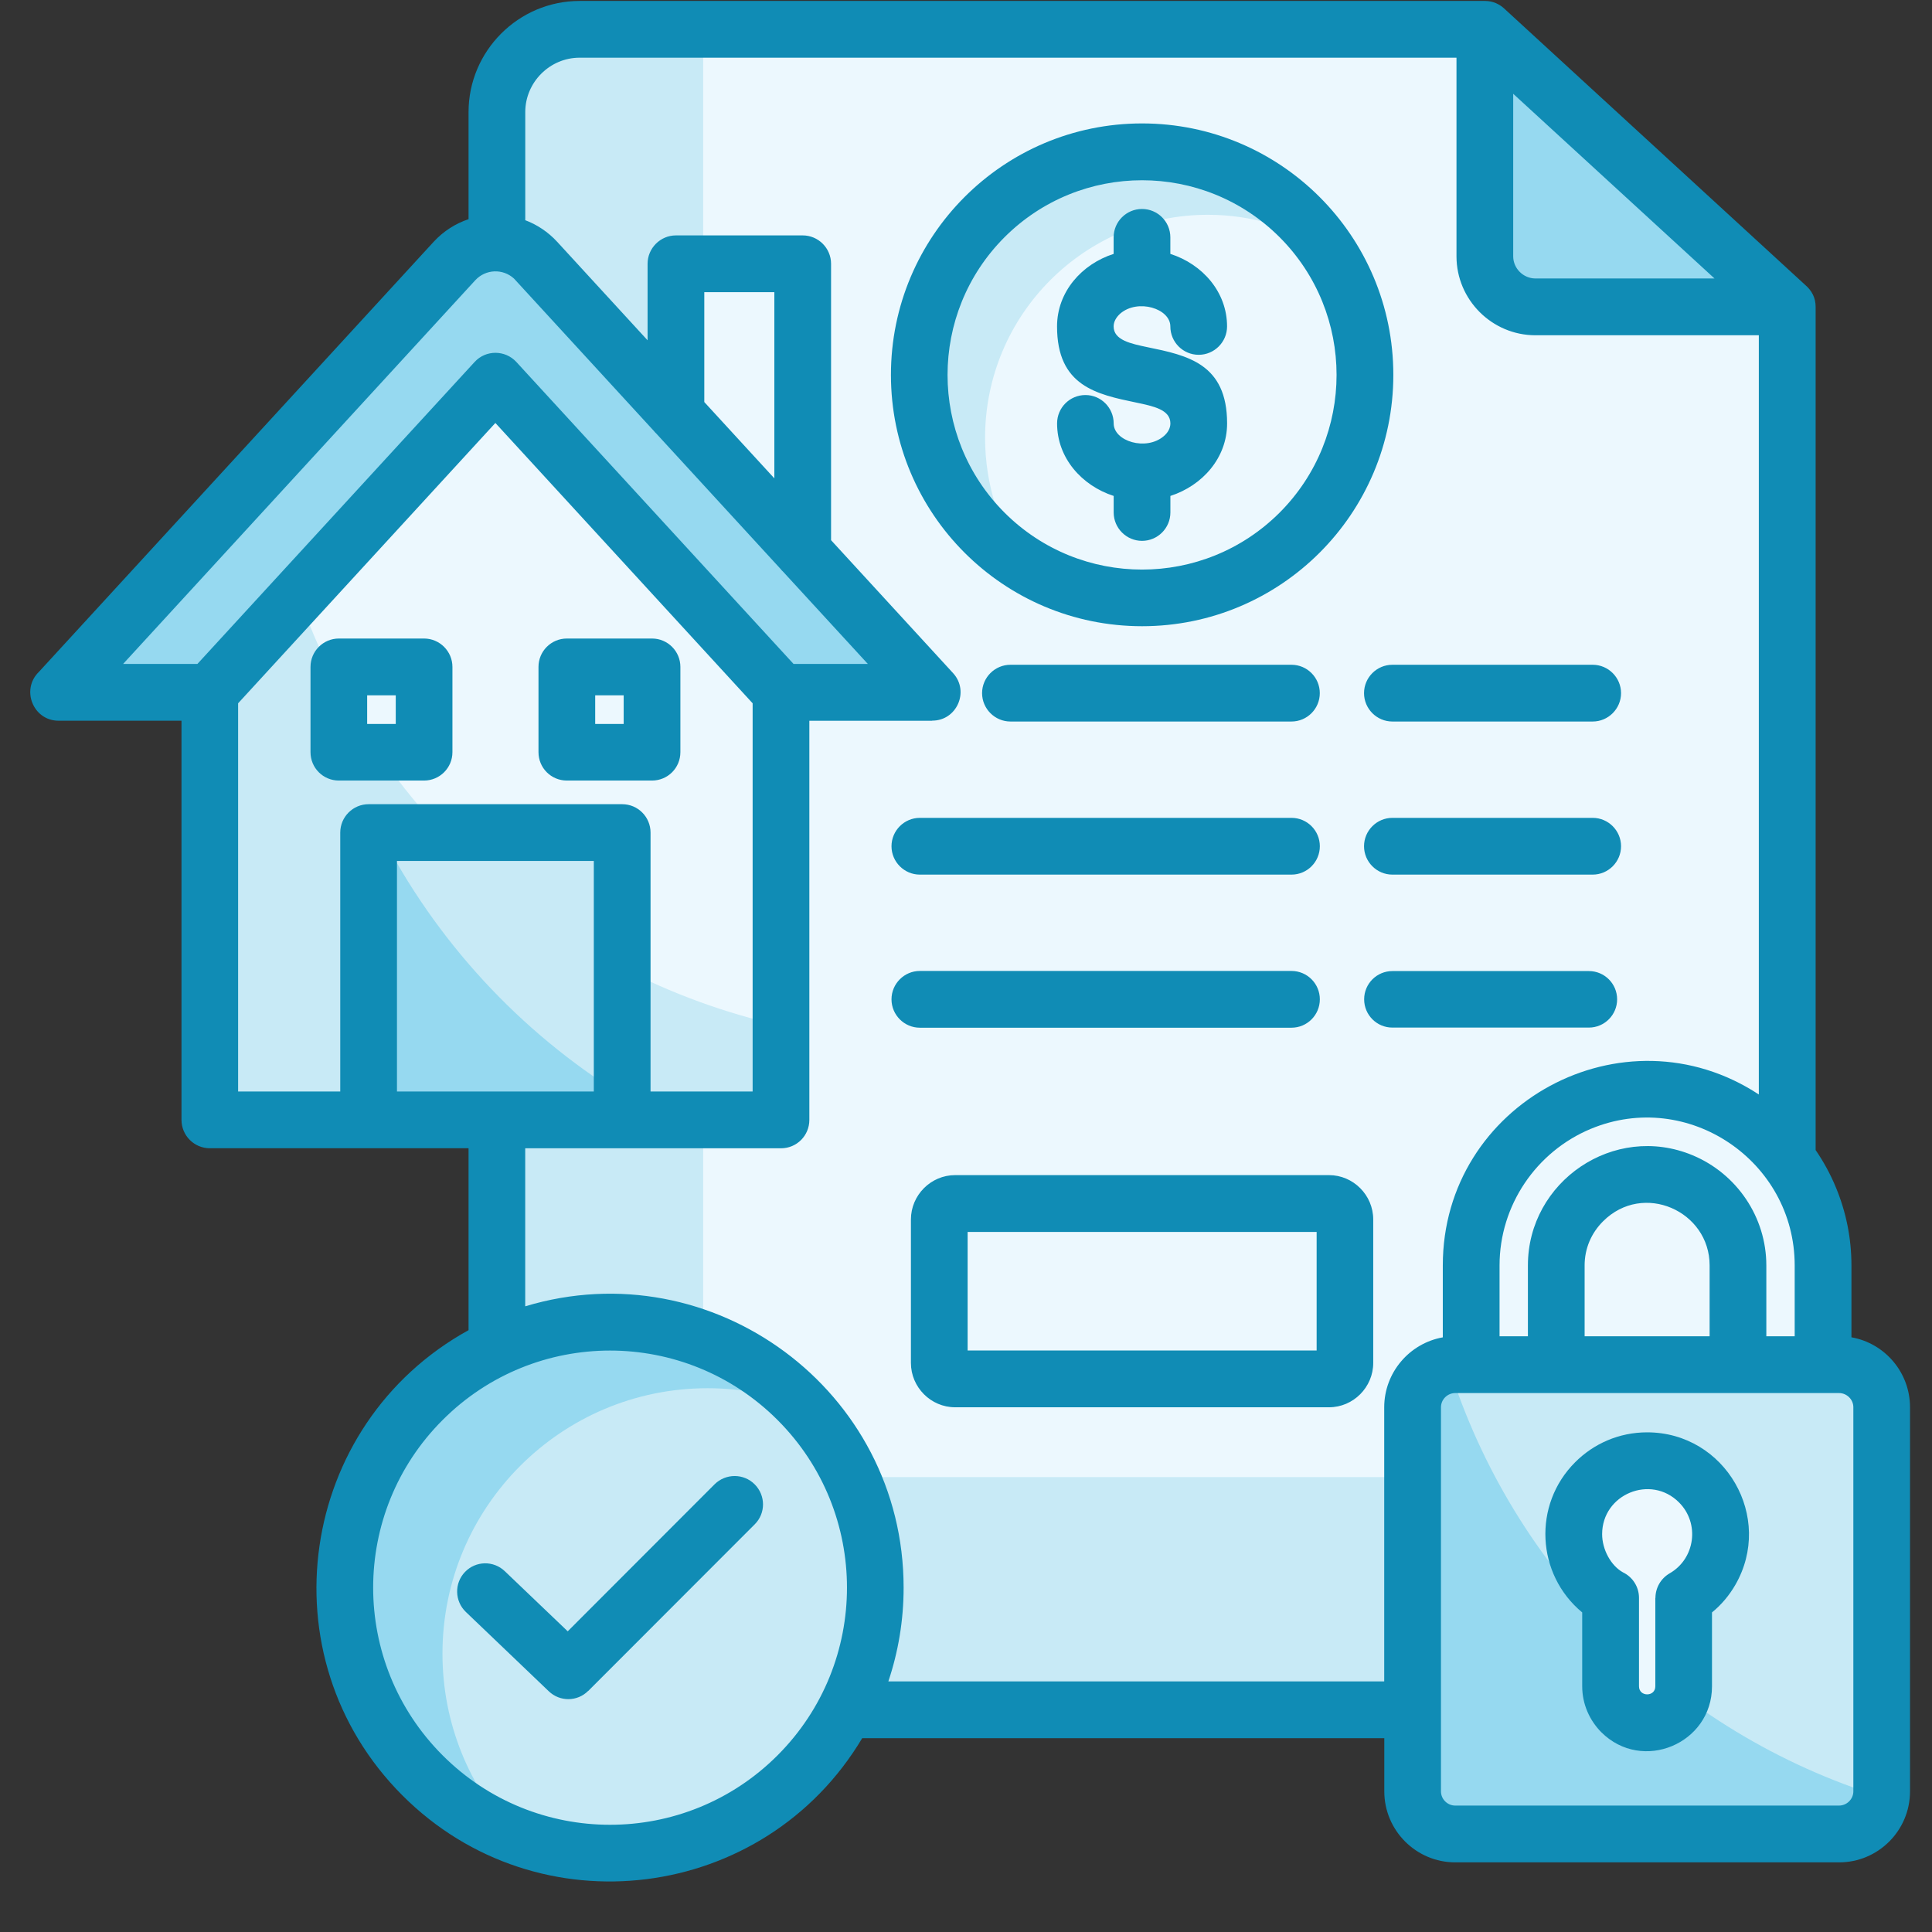
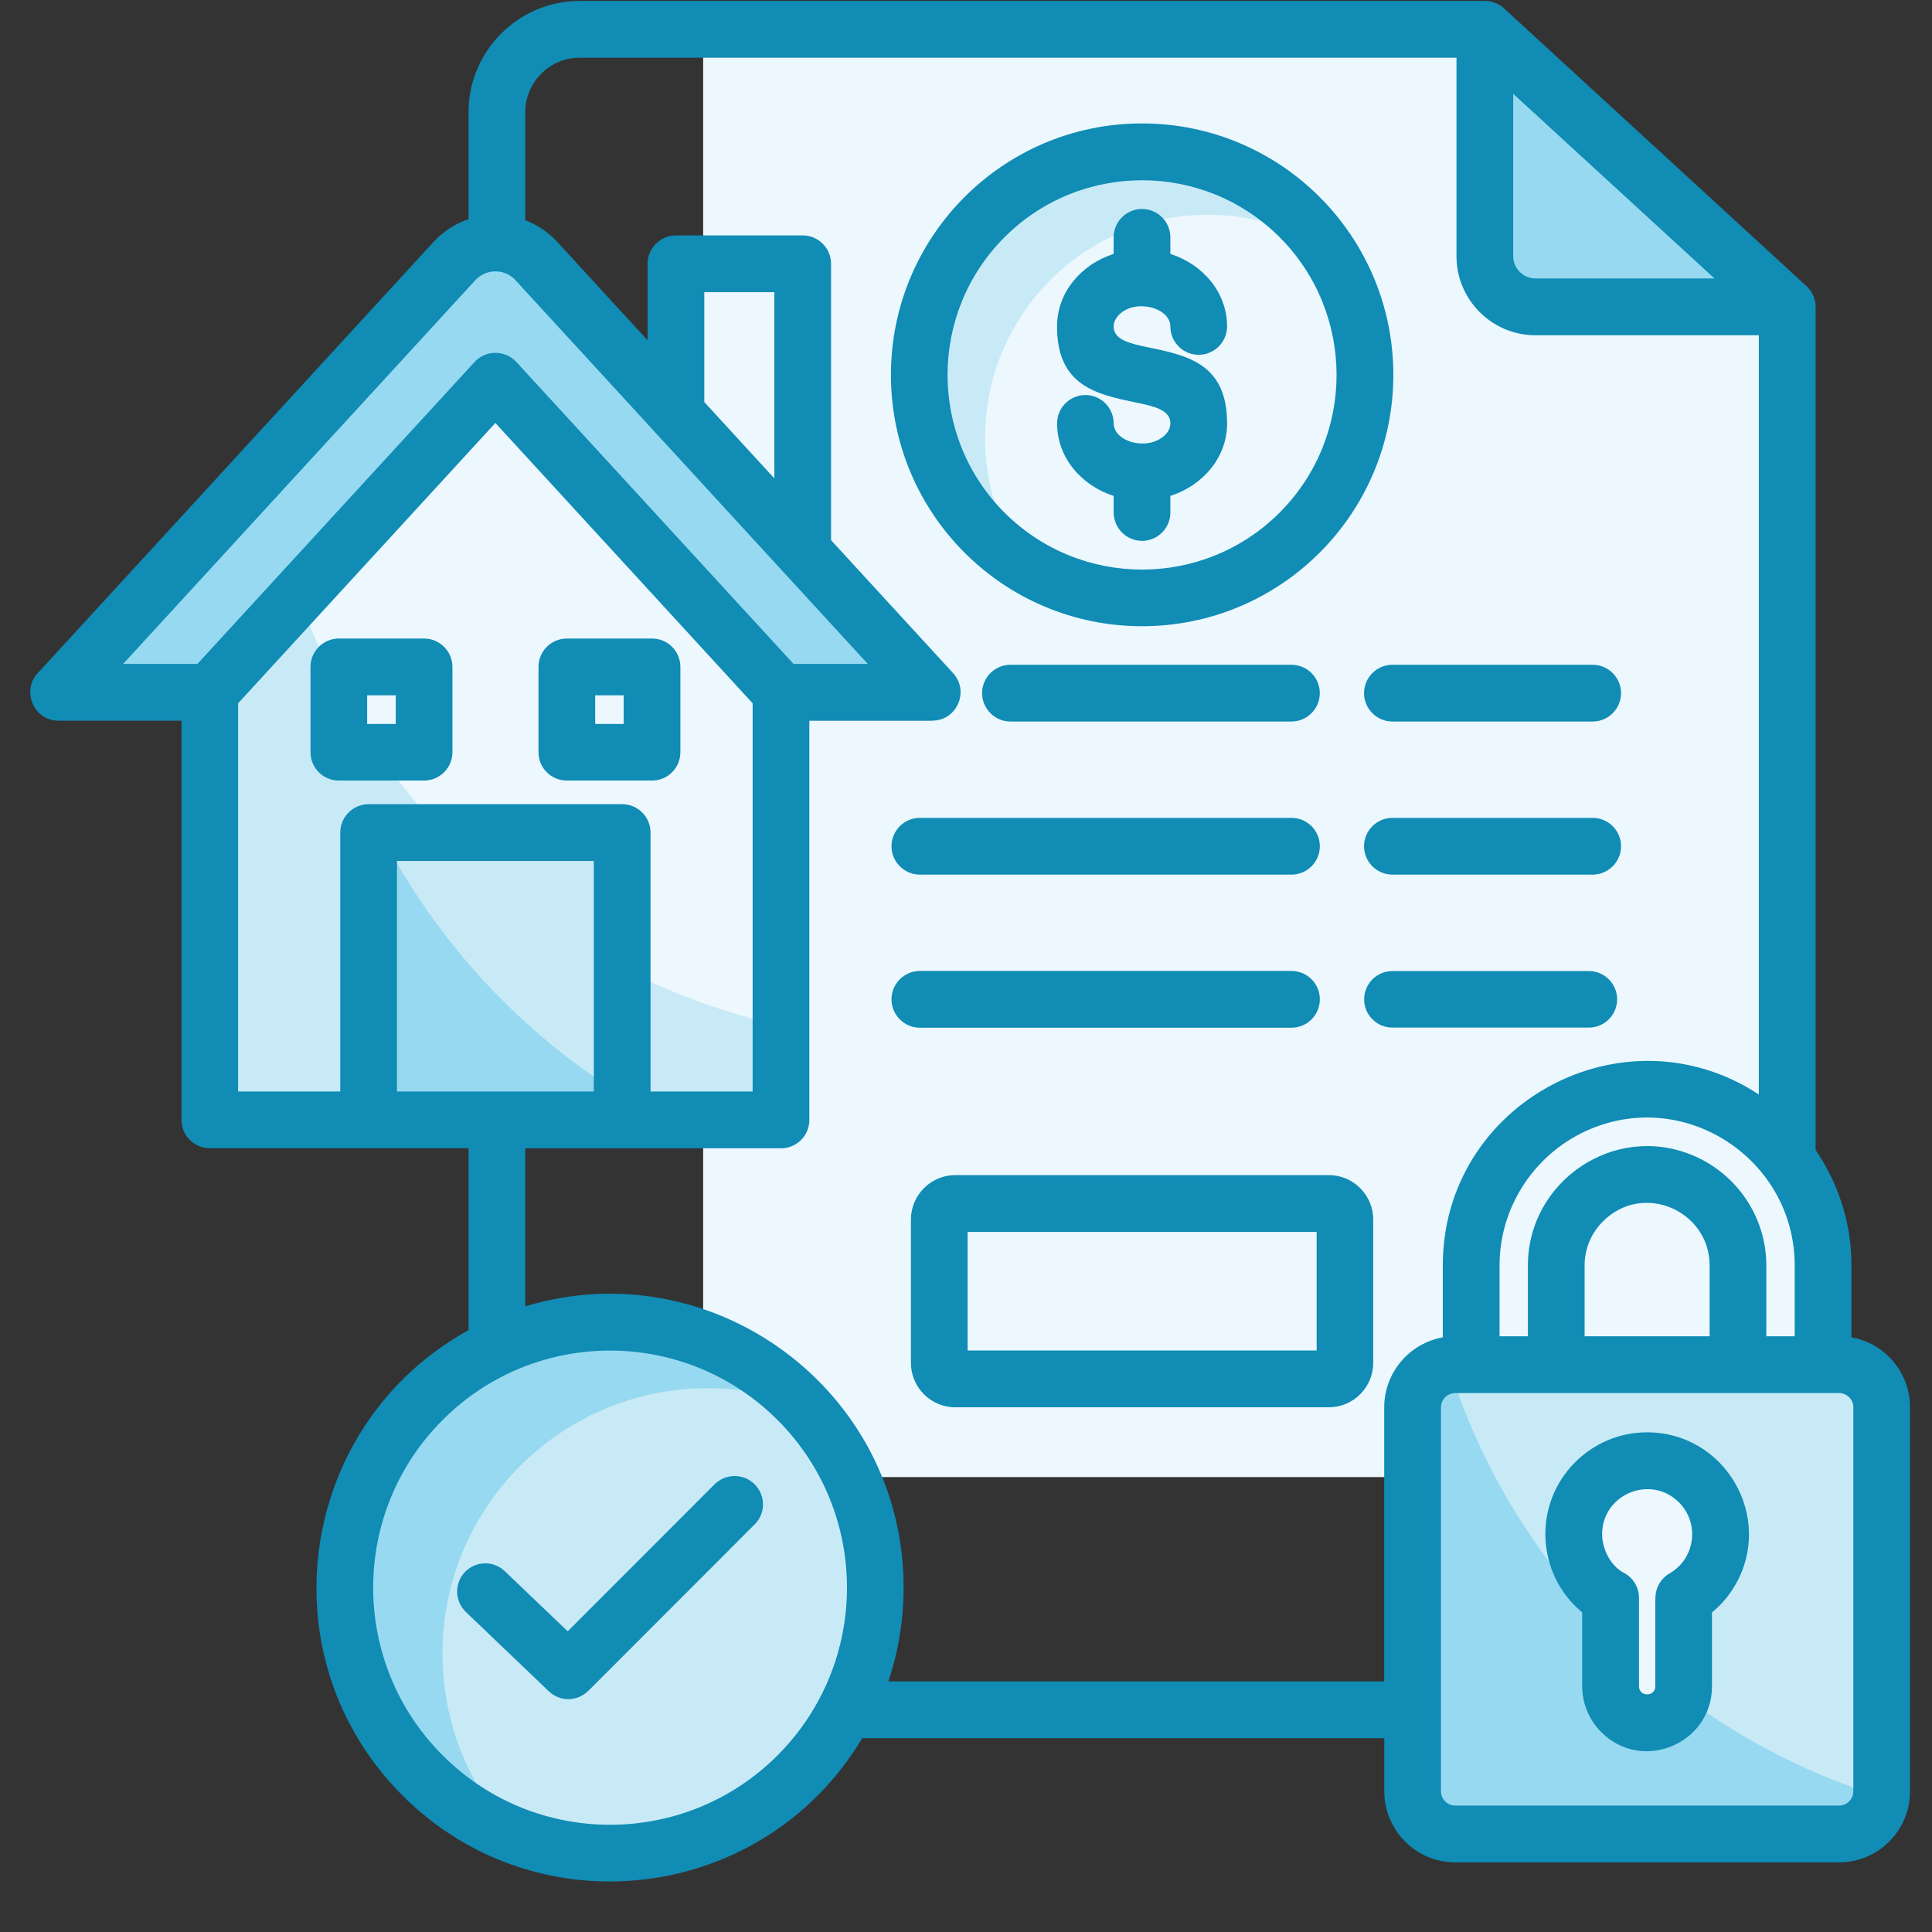
<svg xmlns="http://www.w3.org/2000/svg" width="500" zoomAndPan="magnify" viewBox="0 0 375 375" height="500" preserveAspectRatio="xMidYMid meet" version="1.0">
  <rect x="0" y="0" width="375" height="375" fill="#333333" stroke="none" />
  <defs>
    <clipPath id="dfc7bfc92f">
      <path d="M 5 0 L 370.734 0 L 370.734 366 L 5 366 Z M 5 0 " clip-rule="nonzero" />
    </clipPath>
  </defs>
-   <path fill="#c8eaf6" d="M 112.5 331.863 L 330.852 331.863 C 339.684 331.863 346.898 324.641 346.898 315.805 L 346.898 59.566 L 288.23 5.691 L 112.5 5.691 C 103.668 5.691 96.449 12.918 96.449 21.754 L 96.449 315.805 C 96.449 324.641 103.668 331.863 112.5 331.863 Z M 112.5 331.863 " fill-opacity="1" fill-rule="evenodd" />
  <path fill="#ecf8fe" d="M 346.898 286.695 L 346.898 59.566 L 288.23 5.691 L 136.484 5.691 L 136.484 270.633 C 136.484 279.469 143.703 286.695 152.531 286.695 Z M 346.898 286.695 " fill-opacity="1" fill-rule="evenodd" />
  <path fill="#96d9f0" d="M 346.898 59.566 L 288.23 5.691 L 288.23 49.73 C 288.23 55.152 292.645 59.566 298.035 59.566 Z M 346.898 59.566 " fill-opacity="1" fill-rule="evenodd" />
  <path fill="#c8eaf6" d="M 221.676 29.473 C 245.574 29.473 264.941 48.855 264.941 72.77 C 264.941 96.664 245.574 116.047 221.676 116.047 C 197.777 116.047 178.434 96.664 178.434 72.77 C 178.434 48.855 197.777 29.473 221.676 29.473 Z M 221.676 29.473 " fill-opacity="1" fill-rule="evenodd" />
  <path fill="#ecf8fe" d="M 257.336 48.25 C 262.125 55.207 264.941 63.668 264.941 72.762 C 264.941 96.656 245.574 116.039 221.676 116.039 C 213.27 116.039 205.445 113.652 198.809 109.496 C 194.02 102.543 191.203 94.082 191.203 84.984 C 191.203 61.07 210.57 41.688 234.469 41.688 C 242.852 41.695 250.699 44.102 257.336 48.25 Z M 257.336 48.25 " fill-opacity="1" fill-rule="evenodd" />
  <path fill="#96d9f0" d="M 118.406 256.625 C 146.848 256.625 169.895 279.691 169.895 308.156 C 169.895 336.617 146.848 359.684 118.406 359.684 C 89.988 359.684 66.938 336.617 66.938 308.156 C 66.938 279.691 89.988 256.625 118.406 256.625 Z M 118.406 256.625 " fill-opacity="1" fill-rule="evenodd" />
  <path fill="#c8eaf6" d="M 155.984 272.93 C 164.609 282.145 169.895 294.523 169.895 308.156 C 169.895 336.617 146.848 359.684 118.406 359.684 C 111.855 359.684 105.562 358.457 99.793 356.207 C 91.168 346.988 85.883 334.613 85.883 320.98 C 85.883 292.52 108.93 269.453 137.348 269.453 C 143.93 269.453 150.211 270.703 155.984 272.93 Z M 155.984 272.93 " fill-opacity="1" fill-rule="evenodd" />
-   <path fill="#ecf8fe" d="M 185.41 233.598 L 257.965 233.598 C 259.656 233.598 261.062 234.984 261.062 236.676 L 261.062 264.535 C 261.062 266.227 259.656 267.633 257.965 267.633 L 185.41 267.633 C 183.695 267.633 182.312 266.227 182.312 264.535 L 182.312 236.676 C 182.312 234.984 183.695 233.598 185.41 233.598 Z M 185.41 233.598 " fill-opacity="1" fill-rule="evenodd" />
  <path fill="#ecf8fe" d="M 337.34 264.855 L 337.34 245.609 C 337.34 240.77 335.355 236.355 332.164 233.16 C 328.957 229.949 324.543 227.965 319.699 227.965 C 314.855 227.965 310.453 229.949 307.262 233.16 C 304.051 236.344 302.07 240.77 302.07 245.609 L 302.07 264.855 L 285.559 264.855 L 285.559 245.609 C 285.559 236.195 289.395 227.648 295.59 221.473 C 301.766 215.27 310.328 211.43 319.707 211.43 C 329.113 211.43 337.652 215.27 343.824 221.473 C 350.023 227.648 353.859 236.195 353.859 245.609 L 353.859 264.855 Z M 337.34 264.855 " fill-opacity="1" fill-rule="nonzero" />
  <path fill="#96d9f0" d="M 282.461 264.855 L 356.949 264.855 C 361.496 264.855 365.238 268.578 365.238 273.152 L 365.238 347.699 C 365.238 352.246 361.496 355.977 356.949 355.977 L 282.461 355.977 C 277.914 355.977 274.188 352.254 274.188 347.699 L 274.188 273.152 C 274.188 268.578 277.914 264.855 282.461 264.855 Z M 282.461 264.855 " fill-opacity="1" fill-rule="evenodd" />
  <path fill="#c8eaf6" d="M 282.461 264.855 L 356.949 264.855 C 361.496 264.855 365.238 268.578 365.238 273.152 L 365.238 347.699 C 365.238 348.051 365.191 348.414 365.152 348.77 C 325.207 336.391 293.641 304.887 281.137 264.961 C 281.57 264.902 282.012 264.855 282.461 264.855 Z M 282.461 264.855 " fill-opacity="1" fill-rule="evenodd" />
  <path fill="#ecf8fe" d="M 319.707 283.523 C 327.578 283.523 333.949 289.906 333.949 297.773 C 333.949 303.062 331.07 307.684 326.793 310.129 L 326.793 327.285 C 326.793 331.188 323.609 334.375 319.707 334.375 C 315.809 334.375 312.625 331.188 312.625 327.285 L 312.625 310.129 C 308.348 307.676 305.469 303.055 305.469 297.773 C 305.461 289.906 311.836 283.523 319.707 283.523 Z M 319.707 283.523 " fill-opacity="1" fill-rule="evenodd" />
  <path fill="#c8eaf6" d="M 151.598 134.359 L 151.598 217.363 L 40.746 217.363 L 40.746 134.359 L 96.16 73.953 Z M 151.598 134.359 " fill-opacity="1" fill-rule="evenodd" />
  <path fill="#ecf8fe" d="M 151.598 134.359 L 151.598 199.09 C 107.883 189.301 72.539 157.336 57.957 115.598 L 96.168 73.953 Z M 151.598 134.359 " fill-opacity="1" fill-rule="evenodd" />
  <path fill="#96d9f0" d="M 11.391 134.383 L 88.227 50.664 C 92.258 46.273 99.102 45.984 103.496 50.02 C 103.715 50.227 103.922 50.445 104.117 50.664 L 180.949 134.383 L 151.621 134.383 L 96.16 73.953 L 40.723 134.383 Z M 11.391 134.383 " fill-opacity="1" fill-rule="nonzero" />
  <path fill="#ecf8fe" d="M 65.773 129.453 L 82.312 129.453 L 82.312 146.004 L 65.773 146.004 Z M 65.773 129.453 " fill-opacity="1" fill-rule="evenodd" />
  <path fill="#ecf8fe" d="M 110.023 129.453 L 126.559 129.453 L 126.559 146.004 L 110.023 146.004 Z M 110.023 129.453 " fill-opacity="1" fill-rule="evenodd" />
  <path fill="#96d9f0" d="M 71.57 161.594 L 120.766 161.594 L 120.766 217.363 L 71.57 217.363 Z M 71.57 161.594 " fill-opacity="1" fill-rule="evenodd" />
  <path fill="#c8eaf6" d="M 120.766 212.586 L 120.766 161.594 L 73.82 161.594 C 84.547 182.59 100.84 200.234 120.766 212.586 Z M 120.766 212.586 " fill-opacity="1" fill-rule="evenodd" />
  <path fill="#ecf8fe" d="M 155.812 106.965 L 155.812 51.199 L 131.199 51.199 L 131.199 80.152 Z M 155.812 106.965 " fill-opacity="1" fill-rule="evenodd" />
  <g clip-path="url(#dfc7bfc92f)">
    <path fill="#108cb5" d="M 178.543 199.477 C 175.516 199.477 173.039 197 173.039 193.969 C 173.039 190.938 175.516 188.461 178.543 188.461 L 250.676 188.461 C 253.727 188.461 256.18 190.938 256.18 193.969 C 256.18 197 253.727 199.477 250.676 199.477 Z M 270.262 199.453 C 267.234 199.453 264.781 197 264.781 193.969 C 264.781 190.938 267.234 188.484 270.262 188.484 L 308.402 188.484 C 311.43 188.484 313.883 190.938 313.883 193.969 C 313.883 196.984 311.43 199.453 308.402 199.453 Z M 178.543 169.762 C 175.516 169.762 173.039 167.285 173.039 164.254 C 173.039 161.223 175.516 158.746 178.543 158.746 L 250.676 158.746 C 253.727 158.746 256.18 161.223 256.18 164.254 C 256.18 167.285 253.727 169.762 250.676 169.762 Z M 270.262 169.762 C 267.234 169.762 264.758 167.285 264.758 164.254 C 264.758 161.223 267.234 158.746 270.262 158.746 L 309.141 158.746 C 312.168 158.746 314.645 161.223 314.645 164.254 C 314.645 167.285 312.168 169.762 309.141 169.762 Z M 196.129 140.047 C 193.102 140.047 190.621 137.566 190.621 134.539 C 190.621 131.5 193.102 129.031 196.129 129.031 L 250.668 129.031 C 253.719 129.031 256.172 131.508 256.172 134.539 C 256.172 137.566 253.719 140.047 250.668 140.047 Z M 270.262 140.047 C 267.234 140.047 264.758 137.566 264.758 134.539 C 264.758 131.5 267.234 129.031 270.262 129.031 L 309.141 129.031 C 312.168 129.031 314.645 131.508 314.645 134.539 C 314.645 137.566 312.168 140.047 309.141 140.047 Z M 151.996 110.961 C 151.816 110.805 151.66 110.625 151.527 110.449 L 127.387 84.152 C 127.203 83.992 127.047 83.812 126.914 83.641 L 99.77 54.074 C 97.605 52.09 94.266 52.223 92.258 54.387 L 23.895 128.871 L 38.316 128.871 L 92.125 70.254 C 94.289 67.891 98.031 67.891 100.219 70.254 L 154.027 128.871 L 168.449 128.871 Z M 150.301 92.848 L 150.301 56.711 L 136.703 56.711 L 136.703 78.035 Z M 125.695 66.051 L 125.695 51.199 C 125.695 48.172 128.172 45.691 131.199 45.691 L 155.805 45.691 C 158.84 45.691 161.309 48.172 161.309 51.199 L 161.309 104.848 L 185 130.66 C 188.23 134.207 185.691 139.898 180.941 139.875 L 180.941 139.898 L 157.094 139.898 L 157.094 217.371 C 157.094 220.426 154.641 222.883 151.59 222.883 L 101.945 222.883 L 101.945 253.555 C 138.348 242.578 175.391 269.863 175.391 308.164 C 175.391 314.543 174.344 320.652 172.426 326.363 L 268.676 326.363 L 268.676 273.16 C 268.676 266.422 273.559 260.734 280.047 259.578 L 280.047 245.609 C 280.047 214.129 315.156 195.219 341.387 212.438 L 341.387 65.074 L 298.035 65.074 C 289.59 65.074 282.703 58.18 282.703 49.754 L 282.703 11.199 L 112.5 11.199 C 106.703 11.199 101.953 15.977 101.953 21.754 L 101.953 42.742 C 104.227 43.59 106.414 45.039 108.152 46.938 Z M 115.258 211.855 L 115.258 167.109 L 77.051 167.109 L 77.051 211.855 Z M 66.043 211.855 L 66.043 161.602 C 66.043 158.562 68.52 156.094 71.547 156.094 L 120.766 156.094 C 123.816 156.094 126.27 158.57 126.27 161.602 L 126.27 211.855 L 146.086 211.855 L 146.086 136.508 L 96.152 82.098 L 46.219 136.508 L 46.219 211.855 Z M 110.023 123.938 L 126.559 123.938 C 129.609 123.938 132.062 126.418 132.062 129.445 L 132.062 145.996 C 132.062 149.051 129.609 151.504 126.559 151.504 L 110.023 151.504 C 106.973 151.504 104.52 149.051 104.52 145.996 L 104.52 129.445 C 104.52 126.418 106.973 123.938 110.023 123.938 Z M 121.055 134.965 L 115.527 134.965 L 115.527 140.52 L 121.055 140.52 Z M 65.773 123.938 L 82.312 123.938 C 85.34 123.938 87.816 126.418 87.816 129.445 L 87.816 145.996 C 87.816 149.051 85.34 151.504 82.312 151.504 L 65.773 151.504 C 62.723 151.504 60.27 149.051 60.27 145.996 L 60.27 129.445 C 60.27 126.418 62.723 123.938 65.773 123.938 Z M 76.816 134.965 L 71.266 134.965 L 71.266 140.52 L 76.816 140.52 Z M 7.555 130.406 L 84.168 46.938 C 86.086 44.859 88.422 43.387 90.945 42.543 L 90.945 21.754 C 90.945 9.887 100.641 0.184 112.5 0.184 L 288.215 0.184 C 289.844 0.184 291.133 0.828 292.203 1.875 L 350.359 55.277 C 351.672 56.395 352.414 57.797 352.414 59.559 L 352.414 223.227 C 353.953 225.477 355.289 227.91 356.336 230.453 C 358.293 235.156 359.363 240.266 359.363 245.602 L 359.363 259.57 C 365.875 260.727 370.734 266.414 370.734 273.152 L 370.734 347.699 C 370.734 355.309 364.562 361.484 356.957 361.484 L 282.469 361.484 C 274.887 361.484 268.691 355.309 268.691 347.699 L 268.691 337.375 L 167.355 337.375 C 148.363 369.207 104.434 374.824 78.105 348.484 C 51.203 321.562 57.801 276.457 90.945 258.184 L 90.945 222.875 C 74.203 222.875 57.465 222.875 40.73 222.875 C 37.703 222.875 35.227 220.418 35.227 217.363 L 35.227 139.891 L 11.367 139.891 C 6.422 139.891 4.016 133.824 7.555 130.406 Z M 319.707 278.016 C 334.887 278.016 344.406 294.523 336.805 307.66 C 335.625 309.688 334.105 311.5 332.297 312.969 L 332.297 327.316 C 332.297 338.43 318.766 344.156 310.809 336.219 C 308.535 333.918 307.105 330.77 307.105 327.316 L 307.105 312.969 C 298.188 305.59 297.473 292.07 305.742 283.812 C 309.32 280.227 314.242 278.016 319.707 278.016 Z M 325.883 291.605 C 320.402 286.121 310.973 290.023 310.973 297.781 C 310.973 300.727 312.648 303.875 315.008 305.188 C 316.855 306.078 318.129 307.949 318.129 310.16 L 318.129 327.316 C 318.129 329.395 321.297 329.395 321.297 327.316 L 321.297 310.16 L 321.32 310.16 C 321.32 308.266 322.305 306.414 324.082 305.383 C 329.027 302.551 329.977 295.68 325.883 291.605 Z M 307.582 259.371 L 331.836 259.371 L 331.836 245.609 C 331.836 235.055 318.93 229.277 311.145 237.062 C 308.871 239.336 307.574 242.328 307.574 245.609 L 307.574 259.371 Z M 356.949 270.391 C 332.117 270.391 307.285 270.391 282.461 270.391 C 280.941 270.391 279.691 271.641 279.691 273.152 L 279.691 347.699 C 279.691 349.219 280.941 350.461 282.461 350.461 L 356.949 350.461 C 358.469 350.461 359.734 349.211 359.734 347.699 L 359.734 273.152 C 359.742 271.641 358.469 270.391 356.949 270.391 Z M 342.844 245.609 L 342.844 259.371 L 348.348 259.371 L 348.348 245.609 C 348.348 225.375 327.645 211.281 308.785 219.105 C 298.18 223.52 291.062 233.961 291.062 245.609 L 291.062 259.371 L 296.566 259.371 L 296.566 245.609 C 296.566 229.324 313.262 217.883 328.531 224.234 C 337.133 227.824 342.844 236.258 342.844 245.609 Z M 185.387 228.09 L 257.965 228.09 C 262.668 228.09 266.543 231.969 266.543 236.699 L 266.543 264.543 C 266.543 269.27 262.668 273.152 257.965 273.152 L 185.387 273.152 C 180.684 273.152 176.809 269.27 176.809 264.543 L 176.809 236.699 C 176.809 231.977 180.684 228.09 185.387 228.09 Z M 255.559 239.117 L 187.816 239.117 L 187.816 262.133 L 255.559 262.133 Z M 90.426 312.883 C 88.242 310.789 88.156 307.305 90.246 305.125 C 92.336 302.938 95.797 302.875 97.984 304.969 L 110.195 316.637 L 138.699 288.102 C 140.863 285.961 144.34 285.961 146.477 288.102 C 148.641 290.266 148.641 293.746 146.477 295.887 L 114.184 328.207 L 114.16 328.207 C 112.066 330.301 108.68 330.348 106.516 328.27 Z M 150.93 275.629 C 132.961 257.648 103.852 257.648 85.906 275.629 C 67.938 293.59 67.938 322.723 85.906 340.703 C 103.852 358.684 132.961 358.684 150.93 340.703 C 168.887 322.723 168.887 293.59 150.93 275.629 Z M 205.18 82.184 C 205.18 79.152 207.633 76.676 210.684 76.676 C 213.711 76.676 216.164 79.152 216.164 82.184 C 216.164 85.66 222.469 87.582 225.883 84.66 C 226.684 83.992 227.172 83.105 227.172 82.184 C 227.172 79.508 223.871 78.84 220.574 78.145 C 212.859 76.539 205.172 74.957 205.172 63.359 C 205.172 56.672 209.941 51.273 216.156 49.281 L 216.156 46.07 C 216.156 43.016 218.633 40.562 221.66 40.562 C 224.695 40.562 227.164 43.016 227.164 46.07 L 227.164 49.281 C 233.383 51.266 238.172 56.664 238.172 63.359 C 238.172 66.391 235.695 68.867 232.668 68.867 C 229.617 68.867 227.164 66.391 227.164 63.359 C 227.164 59.883 220.859 57.938 217.445 60.863 C 216.668 61.559 216.156 62.422 216.156 63.359 C 216.156 66.012 219.457 66.703 222.754 67.395 C 230.465 68.977 238.18 70.582 238.18 82.184 C 238.18 88.871 233.391 94.254 227.172 96.262 L 227.172 99.473 C 227.172 102.512 224.695 104.98 221.668 104.98 C 218.641 104.98 216.164 102.504 216.164 99.473 L 216.164 96.262 C 209.949 94.246 205.18 88.871 205.18 82.184 Z M 221.676 23.957 C 248.602 23.957 270.445 45.82 270.445 72.762 C 270.445 99.707 248.602 121.547 221.676 121.547 C 194.75 121.547 172.93 99.707 172.93 72.762 C 172.93 45.82 194.75 23.957 221.676 23.957 Z M 248.379 46.047 C 233.621 31.301 209.73 31.301 194.973 46.047 C 180.234 60.816 180.234 84.727 194.973 99.496 C 209.73 114.242 233.621 114.242 248.379 99.496 C 263.109 84.727 263.109 60.809 248.379 46.047 Z M 293.711 18.203 L 293.711 49.746 C 293.711 52.105 295.672 54.051 298.035 54.051 L 332.785 54.051 Z M 293.711 18.203 " fill-opacity="1" fill-rule="nonzero" />
  </g>
</svg>